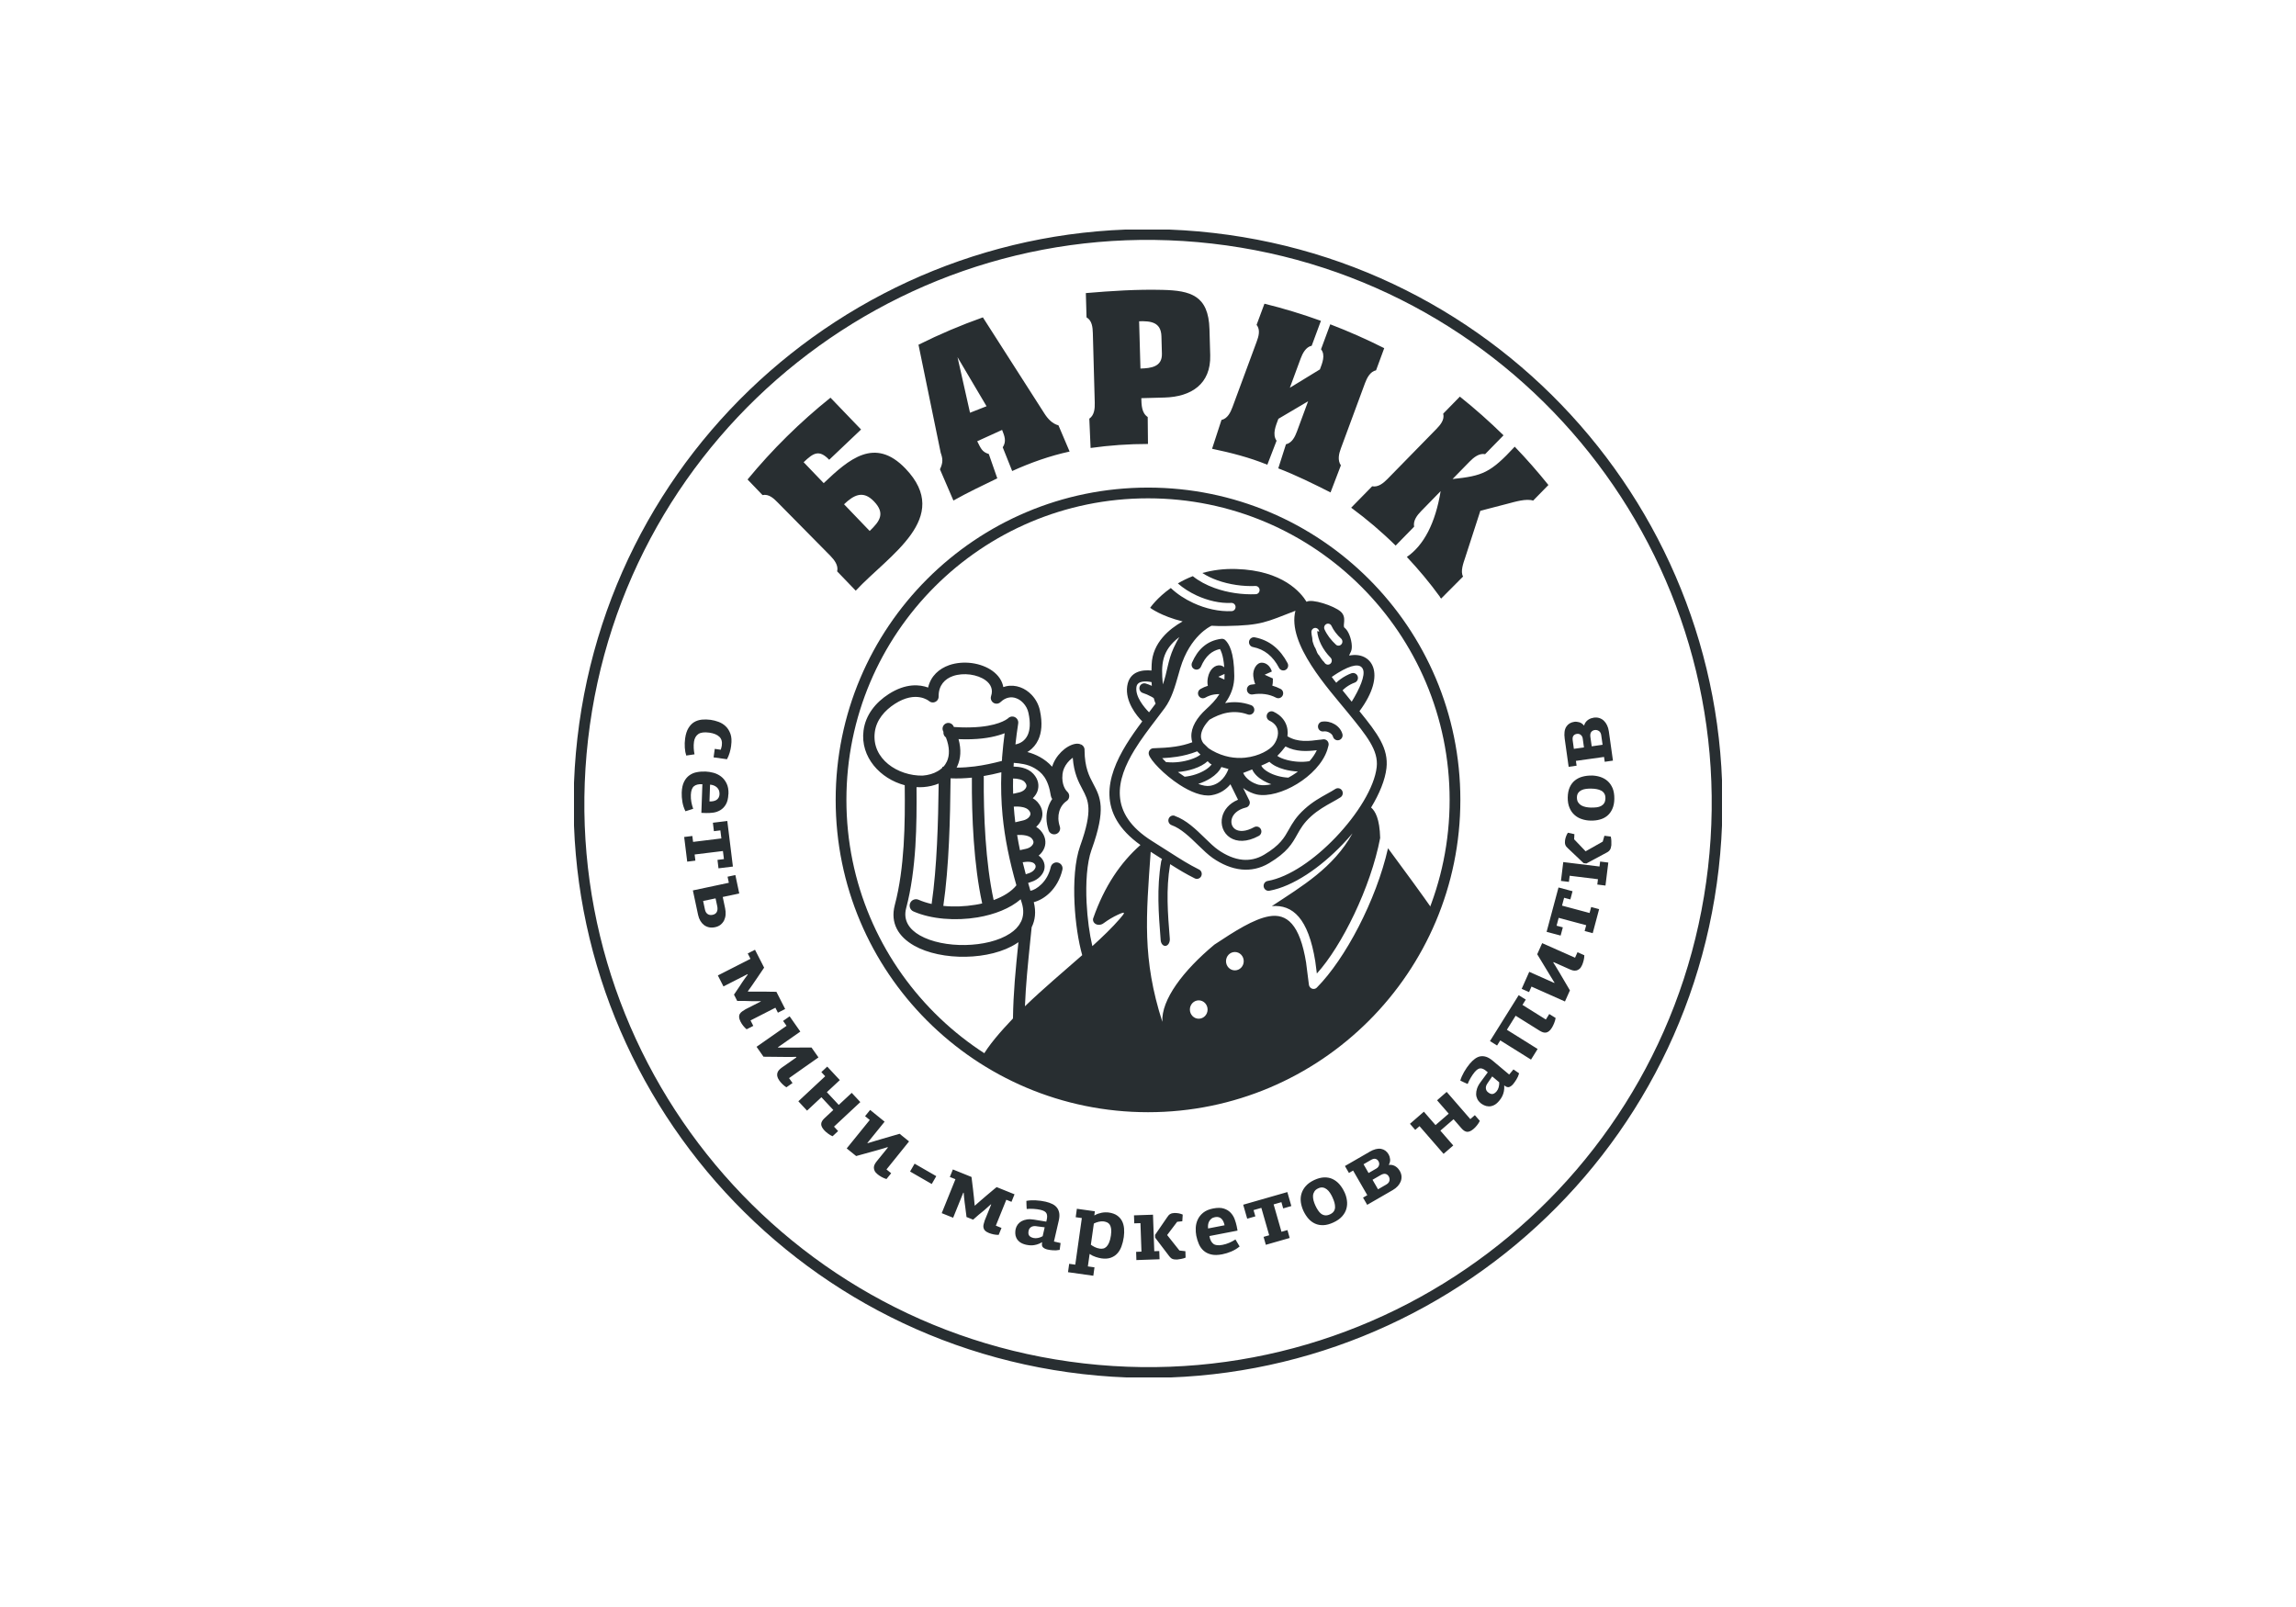
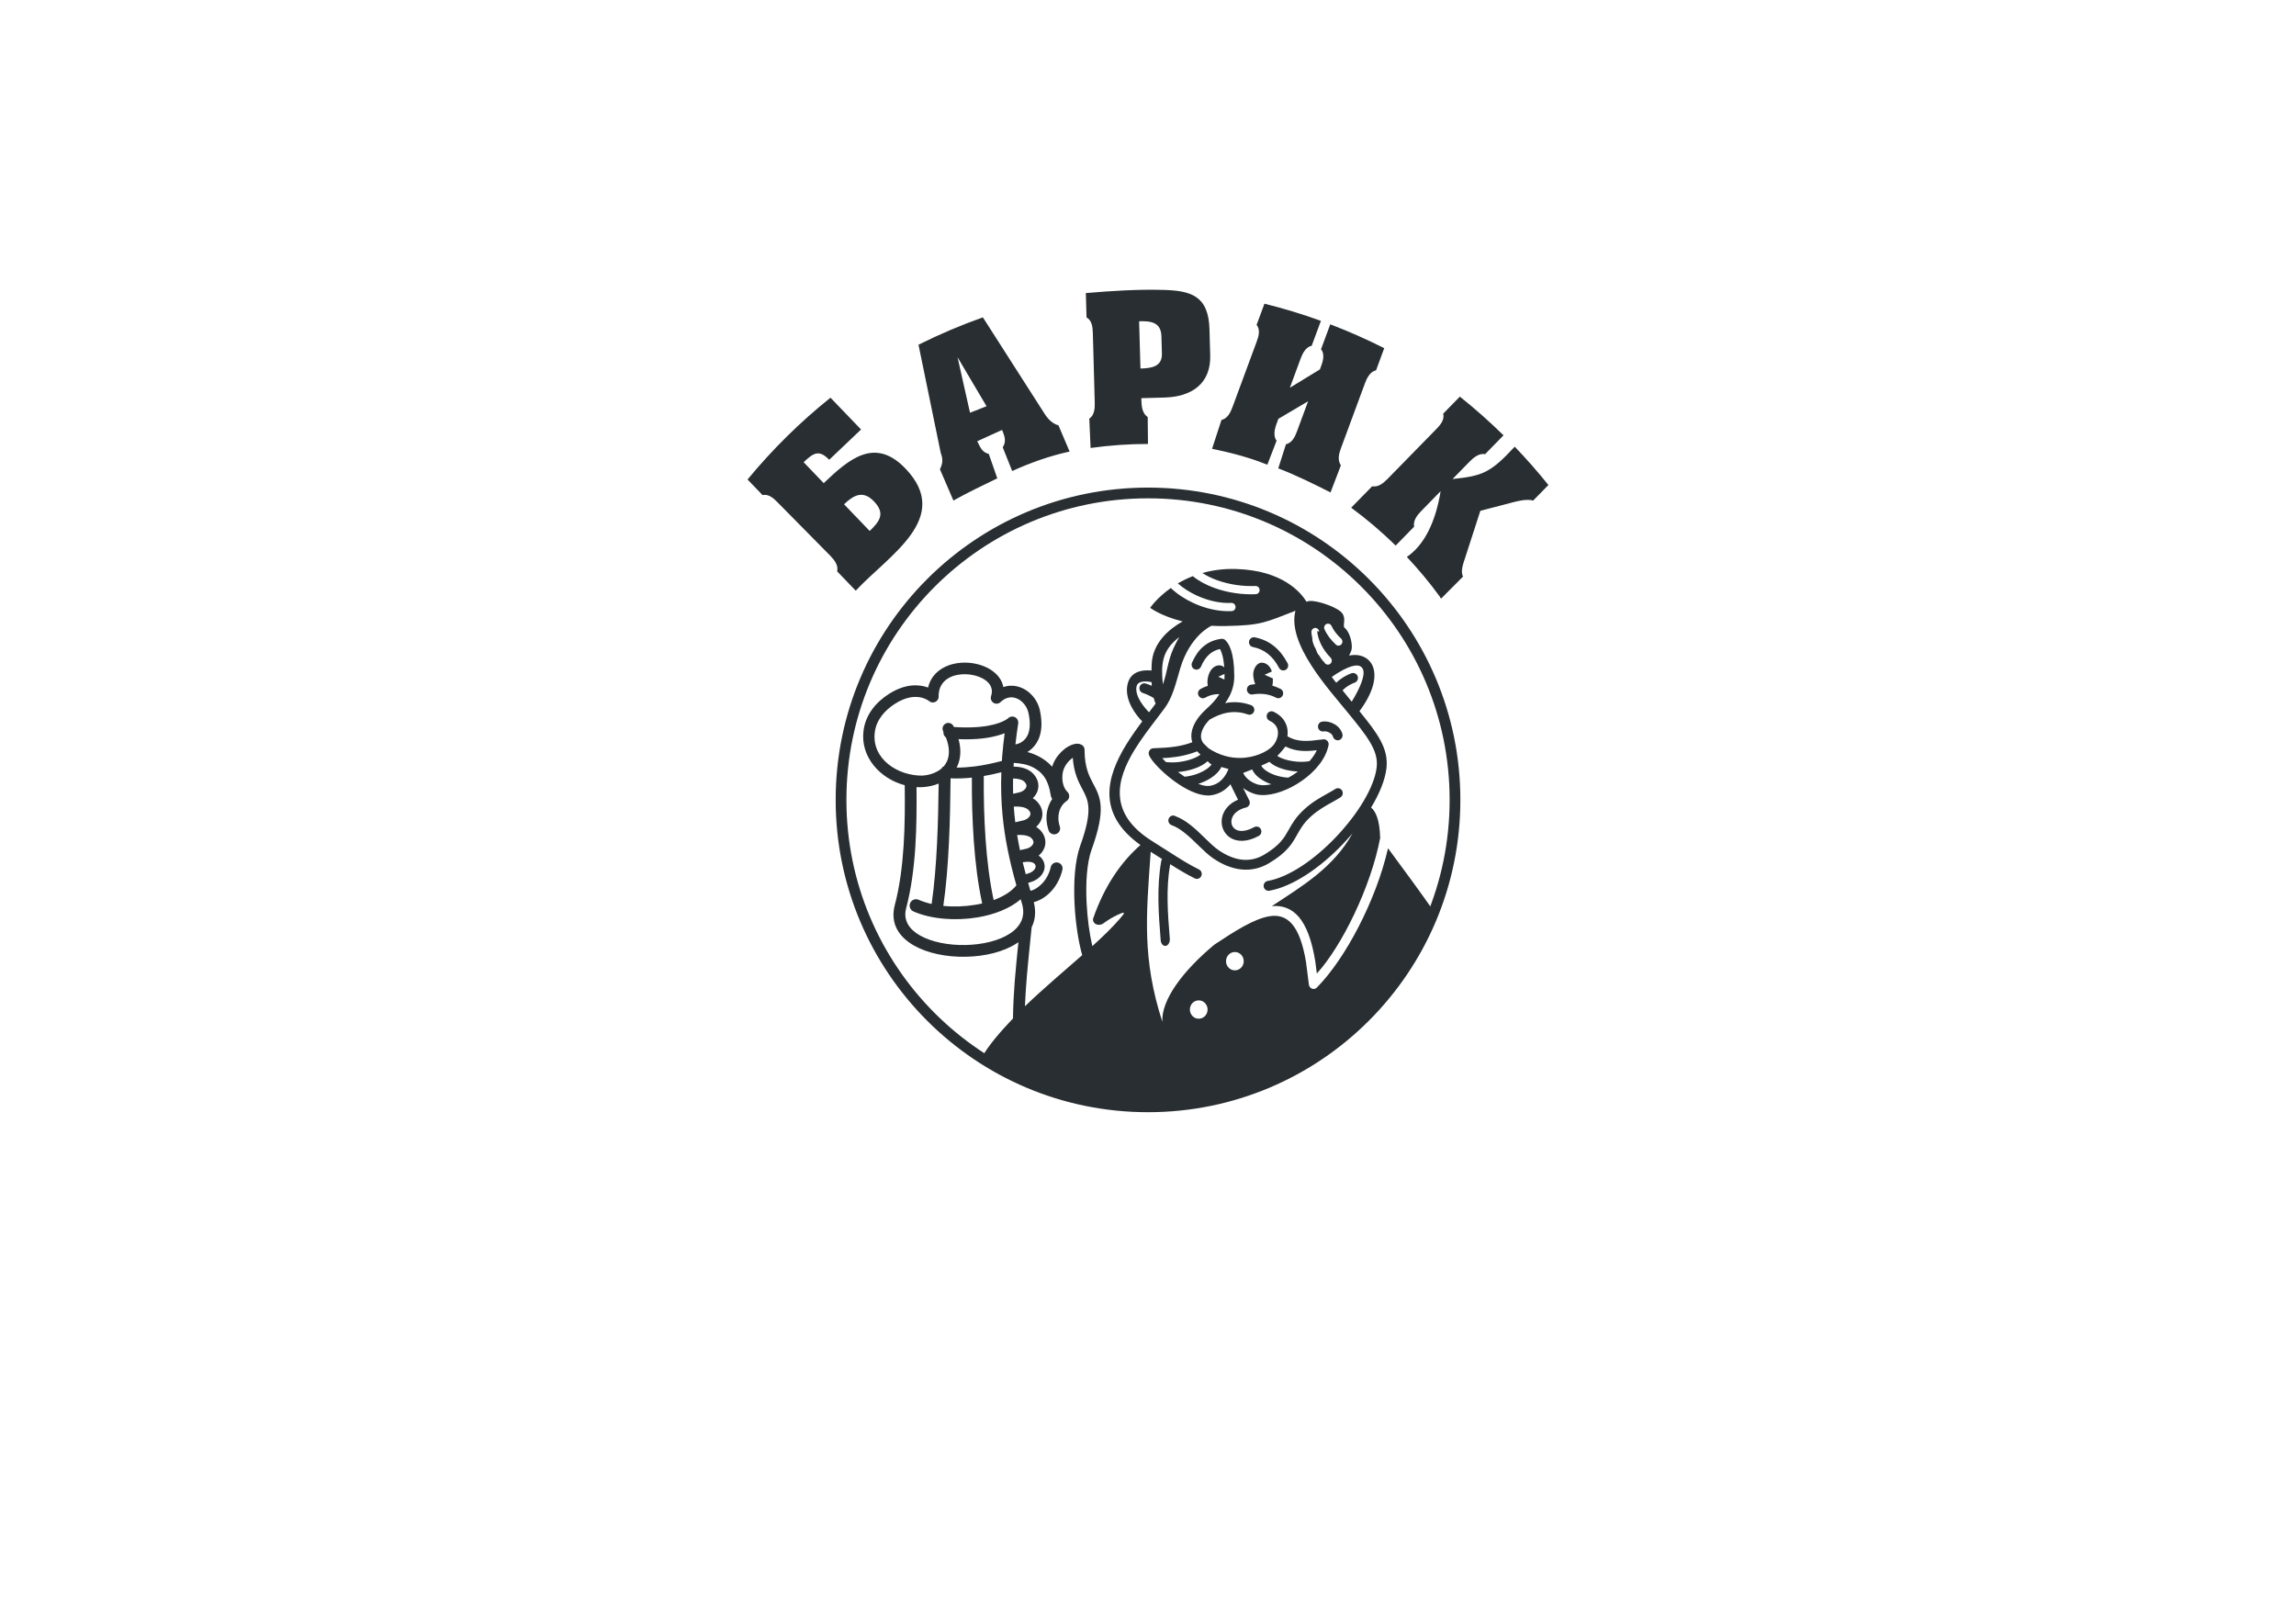
<svg xmlns="http://www.w3.org/2000/svg" width="400" height="280" viewBox="0 0 400 280" fill="none">
  <rect width="400" height="280" fill="white" />
  <g clip-path="url(#clip0_41_729)">
    <path d="M298.494 151.276C304.721 96.883 265.674 47.741 211.28 41.515C156.887 35.289 107.746 74.336 101.52 128.729C95.293 183.122 134.34 232.264 188.733 238.49C243.127 244.716 292.268 205.669 298.494 151.276Z" fill="white" />
-     <path d="M298.494 151.276C304.721 96.883 265.674 47.741 211.28 41.515C156.887 35.289 107.746 74.336 101.52 128.729C95.293 183.122 134.34 232.264 188.733 238.49C243.127 244.716 292.268 205.669 298.494 151.276Z" stroke="#282E31" stroke-width="1.87" stroke-miterlimit="22.93" />
    <path fill-rule="evenodd" clip-rule="evenodd" d="M229.818 110.061C229.79 109.67 229.464 109.382 229.093 109.41C228.721 109.438 228.442 109.782 228.469 110.172C228.488 110.479 228.535 110.786 228.6 111.084V111.112L228.609 111.13V111.149L228.618 111.177V111.214V111.242V111.27V111.298H228.628V111.316L228.637 111.335V111.372V111.4V111.419V111.428V111.456V111.484L228.646 111.502V111.549V111.577L228.655 111.595V111.614L228.665 111.642V111.679V111.707V111.735H228.674V111.763H228.683V111.781L228.702 111.8L228.711 111.837V111.865V111.884L228.721 111.893V111.921H228.73V111.949L228.748 111.967L228.758 112.014V112.042L228.776 112.06V112.079L228.795 112.107L228.804 112.144V112.172V112.2H228.814V112.228H228.832V112.246L228.851 112.265L228.86 112.302L228.869 112.33V112.348L228.879 112.358V112.386H228.888V112.414L228.907 112.432V112.451L228.925 112.479V112.507L228.953 112.534V112.562H228.962V112.59L228.981 112.6V112.618L229 112.646L229.009 112.683L229.018 112.711V112.73H229.037L229.055 112.758L229.065 112.786V112.804L229.083 112.813L229.102 112.841L229.12 112.869V112.888L229.139 112.897L229.158 112.925L229.176 112.972L229.195 113.018L229.213 113.065L229.232 113.111L229.251 113.158L229.269 113.204L229.288 113.251L229.306 113.297L229.325 113.343L229.344 113.39L229.362 113.436L229.381 113.483L229.399 113.529L229.418 113.576L229.437 113.622L229.455 113.669L229.474 113.715V113.734L229.502 113.762V113.781L229.53 113.808V113.827L229.557 113.855V113.874L229.585 113.901V113.92L229.613 113.948V113.967L229.641 113.994V114.013L229.669 114.032V114.05L229.697 114.069V114.087L229.725 114.106L229.743 114.125L229.762 114.143L229.781 114.162V114.18L229.809 114.199L229.827 114.218L229.846 114.236V114.255L229.874 114.283V114.301L229.902 114.329V114.348L229.929 114.376V114.394L229.957 114.422V114.441L229.985 114.469V114.487L230.013 114.515H230.022L230.041 114.552H230.05L230.069 114.59L230.088 114.627L230.106 114.664L230.134 114.701L230.162 114.738L230.19 114.776L230.218 114.813L230.246 114.85L230.274 114.887L230.301 114.924L230.329 114.962L230.357 114.999L230.385 115.036L230.413 115.073L230.441 115.11L230.478 115.148L230.515 115.185L230.553 115.222L230.59 115.259L230.627 115.296L230.655 115.334L230.683 115.371L230.711 115.408L230.738 115.445L230.766 115.482L230.794 115.52L230.822 115.557L230.869 115.603C231.138 115.873 231.566 115.873 231.827 115.594C232.087 115.315 232.078 114.869 231.817 114.599C231.138 113.911 230.571 113.13 230.162 112.302C229.781 111.539 229.539 110.74 229.474 109.959M231.975 109.066C231.817 108.712 231.408 108.564 231.073 108.731C230.738 108.898 230.59 109.317 230.757 109.67C230.98 110.163 231.269 110.628 231.585 111.056C231.585 111.056 231.613 111.084 231.622 111.102C231.947 111.53 232.329 111.939 232.738 112.321C233.017 112.581 233.445 112.553 233.696 112.255C233.947 111.967 233.919 111.521 233.64 111.26C233.287 110.935 232.961 110.591 232.682 110.219C232.673 110.2 232.663 110.191 232.645 110.172C232.375 109.81 232.143 109.438 231.966 109.057L231.975 109.066ZM203.352 132.798C203.287 132.798 203.222 132.798 203.157 132.798C202.896 132.556 202.673 132.314 202.478 132.1C203.333 132.054 204.17 131.989 205.007 131.858C206.17 131.682 207.341 131.393 208.569 130.91L208.597 130.938C208.764 131.124 208.941 131.3 209.146 131.477C208.774 131.784 208.169 132.082 207.453 132.314C206.198 132.733 204.654 132.937 203.352 132.798ZM211.089 133.179C210.857 133.514 210.485 133.83 210.038 134.118C209.034 134.76 207.686 135.206 206.384 135.336C205.984 135.076 205.584 134.797 205.212 134.518C206.17 134.434 207.128 134.239 207.983 133.951C208.96 133.625 209.806 133.179 210.392 132.63L210.726 132.965C210.829 133.067 210.959 133.142 211.089 133.179ZM208.755 136.582C209.555 136.322 210.308 135.978 210.94 135.569C211.768 135.039 212.419 134.388 212.782 133.644L214.018 133.988C213.646 134.974 212.754 136.582 210.829 136.917C210.243 137.02 209.527 136.88 208.764 136.582H208.755ZM228.125 132.63H228.088C226.861 132.844 225.401 132.733 224.182 132.407C223.485 132.221 222.89 131.979 222.527 131.7C223.104 131.142 223.606 130.519 223.95 130.064C225.81 131.012 227.614 130.928 229.409 130.715C229.102 131.384 228.665 132.026 228.125 132.63ZM224.452 135.494C223.225 135.439 221.923 135.085 220.956 134.527C220.379 134.202 219.933 133.811 219.728 133.402C220.277 133.16 220.788 132.928 221.151 132.733C221.746 133.318 222.676 133.774 223.745 134.062C224.48 134.258 225.298 134.388 226.117 134.434C225.791 134.676 225.456 134.899 225.112 135.113C224.899 135.243 224.675 135.374 224.452 135.494ZM218.147 134.062C218.501 134.853 219.217 135.522 220.119 136.034C220.537 136.266 220.993 136.48 221.486 136.648C220.686 136.824 219.942 136.871 219.328 136.741L219.272 136.731C219.179 136.713 219.096 136.685 219.012 136.657C217.515 136.145 216.864 135.271 216.576 134.676C216.994 134.518 217.552 134.295 218.147 134.062ZM213.312 118.402L212.251 117.919L213.33 117.426V117.807C213.33 118.012 213.33 118.207 213.312 118.402ZM219.812 115.464C218.882 115.464 218.222 116.71 218.343 117.798C218.389 118.226 218.491 118.728 218.677 119.202C218.436 119.221 218.184 119.258 217.943 119.295C217.478 119.369 217.162 119.816 217.245 120.281C217.32 120.755 217.757 121.071 218.222 120.997C218.984 120.867 219.7 120.857 220.388 120.95C221.067 121.043 221.709 121.248 222.313 121.564C222.732 121.778 223.243 121.611 223.457 121.183C223.671 120.755 223.504 120.234 223.085 120.03C222.63 119.797 222.146 119.602 221.653 119.462C221.746 119.1 221.774 118.672 221.755 118.216L220.323 117.565L221.579 116.998C221.272 115.994 220.565 115.473 219.821 115.464H219.812ZM230.339 125.73C229.874 125.805 229.557 126.242 229.623 126.716C229.688 127.19 230.125 127.516 230.59 127.441C230.934 127.385 231.324 127.478 231.65 127.674C231.938 127.841 232.161 128.083 232.226 128.343C232.347 128.808 232.812 129.078 233.268 128.957C233.724 128.836 233.993 128.362 233.872 127.897C233.677 127.172 233.156 126.567 232.505 126.186C231.864 125.805 231.073 125.628 230.339 125.739V125.73ZM222.825 116.366C223.048 116.784 223.559 116.942 223.969 116.719C224.387 116.496 224.536 115.975 224.322 115.557C223.69 114.348 222.908 113.353 221.969 112.59C221.011 111.818 219.896 111.298 218.603 111.047C218.138 110.963 217.701 111.27 217.608 111.735C217.524 112.2 217.822 112.655 218.287 112.739C219.291 112.934 220.165 113.343 220.909 113.939C221.672 114.552 222.304 115.361 222.825 116.356V116.366ZM204.673 142.143C204.226 141.985 203.743 142.227 203.594 142.673C203.436 143.12 203.678 143.613 204.115 143.771C205.733 144.347 207.286 145.845 208.708 147.23C208.708 147.23 208.755 147.277 208.774 147.295C209.648 148.141 210.475 148.941 211.303 149.518C212.828 150.569 214.53 151.322 216.315 151.499C217.887 151.647 219.505 151.34 221.086 150.401C224.266 148.495 225.103 146.998 225.987 145.417C226.545 144.422 227.112 143.399 228.442 142.209C229.641 141.13 230.924 140.414 232.031 139.8C232.58 139.493 233.091 139.214 233.547 138.917C233.937 138.656 234.049 138.126 233.798 137.726C233.547 137.326 233.017 137.215 232.626 137.475C232.217 137.745 231.743 138.005 231.222 138.294C230.041 138.954 228.674 139.707 227.326 140.925C225.782 142.311 225.14 143.464 224.517 144.571C223.745 145.947 223.02 147.258 220.23 148.923C218.975 149.667 217.71 149.908 216.473 149.797C215.004 149.657 213.563 149.006 212.261 148.104C211.545 147.611 210.764 146.858 209.955 146.068C209.936 146.04 209.917 146.021 209.889 146.003C208.346 144.496 206.663 142.869 204.682 142.171L204.673 142.143ZM214.381 136.694L215.683 139.344C214.111 139.995 213.237 141.13 212.94 142.283C212.763 142.99 212.8 143.706 213.033 144.347C213.274 144.998 213.711 145.566 214.325 145.956C215.46 146.681 217.189 146.802 219.31 145.64C219.719 145.417 219.877 144.887 219.654 144.468C219.431 144.05 218.919 143.892 218.501 144.115C217.013 144.933 215.897 144.924 215.227 144.496C214.939 144.31 214.734 144.05 214.623 143.743C214.511 143.427 214.493 143.064 214.586 142.711C214.79 141.892 215.562 141.083 217.013 140.711C217.096 140.702 217.189 140.674 217.264 140.628C217.682 140.414 217.859 139.893 217.645 139.465L216.576 137.298C217.069 137.68 217.692 138.033 218.463 138.294C218.603 138.34 218.752 138.387 218.9 138.414C218.928 138.414 218.947 138.433 218.975 138.433C220.881 138.824 223.578 138.052 225.968 136.592C228.349 135.141 230.469 133.002 231.241 130.64C231.315 130.408 231.38 130.175 231.436 129.933C231.473 129.822 231.482 129.701 231.464 129.571C231.408 129.097 230.98 128.762 230.515 128.818L230.041 128.883C230.013 128.883 229.985 128.883 229.967 128.883C228.042 129.134 226.117 129.385 224.294 128.287C224.35 127.888 224.35 127.478 224.294 127.079C224.155 126.139 223.69 125.256 222.788 124.558C222.518 124.354 222.211 124.168 221.876 124.01C221.448 123.815 220.946 124 220.751 124.428C220.556 124.865 220.742 125.377 221.17 125.572C221.402 125.684 221.607 125.805 221.774 125.935C222.276 126.325 222.546 126.809 222.62 127.33C222.704 127.888 222.583 128.483 222.332 129.031C222.211 129.292 222.072 129.543 221.904 129.757C221.272 130.612 219.393 131.765 216.92 132.016C215.19 132.193 213.191 131.914 211.145 130.752C210.922 130.622 210.717 130.491 210.531 130.361L209.629 129.478C209.369 129.106 209.239 128.725 209.229 128.343C209.211 127.85 209.378 127.32 209.666 126.781C209.927 126.307 210.289 125.842 210.717 125.395C211.647 124.856 212.679 124.391 213.795 124.186C214.911 123.982 216.12 124.028 217.385 124.484C217.822 124.642 218.315 124.41 218.473 123.963C218.631 123.517 218.398 123.024 217.961 122.866C216.38 122.289 214.883 122.234 213.498 122.494H213.442C213.572 122.317 213.702 122.122 213.832 121.927C214.567 120.746 215.041 119.397 215.032 117.77C215.023 115.613 214.772 114.208 214.474 113.297C214.158 112.339 213.767 111.837 213.516 111.586C213.34 111.381 213.07 111.27 212.782 111.307C211.48 111.465 210.438 111.958 209.592 112.693C208.764 113.409 208.15 114.357 207.667 115.464C207.481 115.901 207.667 116.412 208.104 116.598C208.532 116.794 209.034 116.598 209.229 116.152C209.61 115.268 210.085 114.525 210.708 113.985C211.201 113.557 211.805 113.241 212.54 113.083C212.633 113.251 212.744 113.483 212.856 113.818C213.042 114.376 213.2 115.166 213.284 116.273C213.098 116.096 212.865 115.985 212.596 115.938C211.675 115.808 210.708 116.608 210.429 118.095C210.327 118.635 210.336 119.1 210.429 119.49C209.982 119.63 209.555 119.807 209.146 120.048C208.736 120.281 208.588 120.811 208.82 121.22C209.053 121.638 209.564 121.787 209.982 121.555C210.475 121.276 210.987 121.09 211.526 121.006C211.814 120.96 212.121 120.941 212.437 120.941L212.41 120.988C211.814 121.955 210.977 122.801 210.103 123.591C209.322 124.307 208.653 125.098 208.206 125.907C207.76 126.707 207.518 127.534 207.555 128.38C207.565 128.706 207.62 129.022 207.713 129.329C206.709 129.71 205.742 129.933 204.766 130.082C203.538 130.268 202.311 130.324 201.009 130.371C200.925 130.371 200.841 130.371 200.758 130.398C200.302 130.519 200.032 130.994 200.144 131.449C200.404 132.463 202.822 135.002 205.472 136.722C207.379 137.959 209.462 138.833 211.089 138.554C212.596 138.303 213.646 137.512 214.372 136.638L214.381 136.694ZM205.454 111C205.119 111.567 204.775 112.218 204.468 112.897C203.408 115.222 203.389 117.026 202.59 119.249C202.245 115.743 202.385 113.343 205.454 111ZM200.665 119.5C200.274 119.323 199.893 119.174 199.586 119.09C199.139 118.96 198.665 119.221 198.535 119.676C198.405 120.132 198.665 120.616 199.112 120.746C199.511 120.867 200.069 121.099 200.609 121.397C200.748 121.471 200.878 121.545 200.999 121.629C201.111 122.057 201.223 122.373 201.325 122.596C200.971 123.08 200.581 123.582 200.181 124.112C199.335 123.247 197.735 121.369 197.986 119.695C198.154 118.551 199.688 118.672 200.618 118.849C200.627 119.081 200.646 119.304 200.665 119.509V119.5ZM233.891 120.29C234.058 120.113 234.272 119.927 234.505 119.751C234.998 119.388 235.574 119.09 236.002 118.942C236.448 118.784 236.681 118.3 236.532 117.844C236.383 117.398 235.9 117.156 235.453 117.305C234.895 117.5 234.151 117.882 233.51 118.356C233.249 118.542 233.008 118.746 232.794 118.96C232.496 118.598 232.217 118.244 232.013 117.947C232.245 117.789 232.468 117.64 232.691 117.491C232.803 117.435 232.924 117.351 233.073 117.249C235.472 115.78 236.988 115.557 237.443 116.598C237.918 117.677 236.839 120.067 235.49 122.262C234.998 121.657 234.495 121.025 234.003 120.42L233.891 120.281V120.29ZM208.839 174.3C209.694 174.3 210.382 175.016 210.382 175.9C210.382 176.783 209.694 177.499 208.839 177.499C207.983 177.499 207.295 176.783 207.295 175.9C207.295 175.016 207.983 174.3 208.839 174.3ZM215.134 165.875C215.99 165.875 216.678 166.591 216.678 167.475C216.678 168.358 215.99 169.074 215.134 169.074C214.279 169.074 213.591 168.358 213.591 167.475C213.591 166.591 214.279 165.875 215.134 165.875ZM171.111 157.413C170.73 157.506 170.34 157.58 169.94 157.645C168.098 157.952 166.155 158.027 164.342 157.841C165.346 150.931 165.532 142.646 165.606 135.615C166.862 135.671 168.098 135.615 169.317 135.494C169.27 142.292 169.651 150.727 171.102 157.357V157.413H171.111ZM164.314 133.625L164.174 133.607L164.156 133.783C163.923 134.007 163.653 134.202 163.365 134.369C162.621 134.806 161.71 135.067 160.733 135.141C156.446 135.215 151.815 132.249 152.401 127.581C152.671 125.423 154.14 123.777 155.888 122.643C159.608 120.244 161.831 122.131 161.868 122.159C162.296 122.522 162.928 122.457 163.291 122.029C163.467 121.815 163.542 121.545 163.523 121.285C163.523 119.407 164.602 118.291 166.006 117.798C166.936 117.472 168.015 117.398 169.038 117.537C170.051 117.677 171.009 118.021 171.716 118.542C172.59 119.183 173.055 120.123 172.664 121.276C172.488 121.806 172.767 122.373 173.287 122.559C173.678 122.689 174.087 122.578 174.357 122.289C174.794 121.88 175.25 121.648 175.696 121.555C176.152 121.452 176.617 121.499 177.035 121.657C177.481 121.815 177.9 122.103 178.253 122.475C178.7 122.95 179.034 123.545 179.174 124.214C179.564 126 179.425 127.227 179.044 128.064C178.811 128.576 178.476 128.938 178.123 129.199C177.77 129.45 177.388 129.599 177.054 129.673L176.905 129.701C177.035 128.52 177.193 127.311 177.388 126.046C177.472 125.479 177.082 124.949 176.514 124.856C176.17 124.8 175.835 124.93 175.612 125.163C175.37 125.367 173.715 126.604 169.233 126.734C168.647 126.753 168.043 126.753 167.438 126.734C167.02 126.716 166.601 126.697 166.183 126.669L166.108 126.511C165.857 126.018 165.253 125.814 164.76 126.065C164.267 126.316 164.063 126.92 164.314 127.413L164.36 127.506V127.553C164.323 127.934 164.5 128.287 164.797 128.492C165.467 130.222 165.448 131.617 164.974 132.658C164.806 133.021 164.593 133.346 164.323 133.625H164.314ZM177.082 154.242C176.217 155.339 174.803 156.204 173.111 156.827C171.697 150.317 171.335 142.032 171.39 135.392C171.39 135.327 171.39 135.271 171.372 135.215C172.413 135.039 173.436 134.816 174.45 134.555C174.357 137.178 174.431 139.661 174.664 142.097C175.054 146.124 175.873 150.02 177.072 154.251L177.082 154.242ZM174.617 131.672C174.58 131.803 174.571 131.951 174.58 132.109L174.543 132.584C172.981 132.993 171.4 133.337 169.791 133.542C168.759 133.672 167.717 133.746 166.657 133.746C166.704 133.662 166.75 133.569 166.787 133.476C167.364 132.202 167.503 130.631 166.992 128.78L167.354 128.799C167.996 128.818 168.638 128.827 169.27 128.799C171.911 128.715 173.78 128.241 175.026 127.757C174.85 129.106 174.71 130.398 174.608 131.654L174.617 131.672ZM179.769 139L179.174 138.359L179.769 139.01V139ZM177.844 160.621C177.844 160.621 177.798 160.696 177.788 160.742C177.398 161.495 176.765 162.128 175.966 162.648C174.003 163.941 171.111 164.601 168.182 164.657C165.234 164.713 162.296 164.146 160.241 162.974C158.381 161.914 157.311 160.324 157.869 158.231C158.762 154.856 159.227 151.192 159.469 147.509C159.692 144.003 159.701 140.46 159.673 137.15C160.082 137.168 160.492 137.168 160.891 137.14C161.821 137.066 162.714 136.861 163.532 136.527C163.449 143.241 163.244 151.015 162.305 157.506C161.487 157.32 160.724 157.078 160.027 156.771C159.469 156.529 158.808 156.781 158.567 157.348C158.325 157.906 158.576 158.566 159.143 158.808C162.231 160.165 166.49 160.482 170.321 159.84C173.25 159.347 175.975 158.287 177.816 156.688L178.011 157.32C178.411 158.594 178.318 159.691 177.863 160.63L177.844 160.621ZM176.505 138.303C176.477 137.429 176.477 136.545 176.496 135.643C176.886 135.643 177.286 135.69 177.667 135.792C178.011 135.885 178.309 136.024 178.504 136.238C178.681 136.434 178.783 136.62 178.821 136.787C178.848 136.917 178.83 137.047 178.783 137.168C178.728 137.317 178.616 137.466 178.476 137.596C178.476 137.596 178.439 137.633 178.421 137.652C178.17 137.856 177.844 138.015 177.472 138.089C177.221 138.145 176.942 138.201 176.654 138.275H176.626L176.505 138.303ZM176.877 143.269C176.821 142.813 176.775 142.357 176.728 141.902C176.682 141.446 176.644 141 176.617 140.544C177.128 140.516 177.732 140.525 178.263 140.656C178.635 140.749 178.969 140.897 179.192 141.13C179.192 141.13 179.23 141.167 179.248 141.186C179.397 141.362 179.481 141.52 179.509 141.669C179.537 141.799 179.518 141.93 179.471 142.05C179.416 142.199 179.304 142.348 179.165 142.478C179.165 142.478 179.127 142.515 179.109 142.534C178.858 142.739 178.532 142.897 178.16 142.971C177.798 143.045 177.463 143.129 177.156 143.204L176.886 143.269H176.877ZM177.695 148.132C177.509 147.239 177.342 146.356 177.202 145.482C177.686 145.454 178.253 145.473 178.755 145.584C179.146 145.677 179.499 145.826 179.723 146.058C179.899 146.254 180.002 146.44 180.039 146.607C180.067 146.737 180.048 146.867 180.002 146.988C179.946 147.137 179.834 147.286 179.695 147.416C179.695 147.416 179.657 147.453 179.639 147.472C179.397 147.677 179.062 147.835 178.69 147.909C178.383 147.974 178.132 148.03 177.928 148.076L177.705 148.132H177.695ZM178.709 152.335C178.523 151.629 178.337 150.931 178.17 150.234C178.56 150.169 178.997 150.132 179.397 150.169C179.723 150.206 180.002 150.29 180.178 150.457C180.299 150.569 180.373 150.689 180.401 150.792C180.439 150.913 180.429 151.034 180.401 151.164C180.346 151.322 180.243 151.489 180.104 151.629C179.881 151.861 179.574 152.047 179.22 152.159C179.053 152.215 178.886 152.27 178.709 152.326V152.335ZM178.569 175.323C181.731 172.264 185.311 169.269 188.538 166.424C187.878 164.09 187.357 160.761 187.199 157.404C187.022 153.74 187.255 149.992 188.176 147.407C188.176 147.379 188.194 147.36 188.204 147.332C190.454 141.065 189.608 139.465 188.585 137.531C187.878 136.201 187.097 134.732 186.892 132.026C186.827 132.072 186.762 132.119 186.697 132.175C186.186 132.574 185.674 133.17 185.367 133.886C185.237 134.193 185.153 134.518 185.107 134.871C184.893 136.778 185.721 137.736 185.907 137.922C185.981 137.977 186.037 138.052 186.093 138.126C186.418 138.6 186.297 139.251 185.823 139.568C185.256 139.949 184.763 140.59 184.53 141.427C184.326 142.153 184.316 143.036 184.642 144.022C184.819 144.571 184.521 145.147 183.972 145.324C183.424 145.5 182.838 145.194 182.67 144.654C182.215 143.241 182.224 141.957 182.54 140.869C182.717 140.246 182.987 139.698 183.312 139.214C183.2 139.065 183.117 138.879 183.08 138.684C182.605 135.606 181.48 134.574 180.206 133.83C179.006 133.132 177.677 133.002 176.617 132.919L176.579 133.569C177.109 133.579 177.677 133.635 178.207 133.783C178.895 133.969 179.537 134.295 180.029 134.834C180.476 135.318 180.736 135.838 180.848 136.359C180.959 136.899 180.904 137.419 180.727 137.903C180.559 138.34 180.28 138.74 179.927 139.084C180.225 139.251 180.494 139.456 180.727 139.716C180.727 139.716 180.773 139.772 180.801 139.809C181.201 140.274 181.443 140.758 181.545 141.251C181.657 141.79 181.61 142.311 181.424 142.794C181.248 143.25 180.959 143.659 180.578 144.013L180.513 144.068C180.783 144.226 181.024 144.431 181.248 144.664C181.694 145.147 181.954 145.668 182.066 146.189C182.178 146.728 182.131 147.249 181.945 147.732C181.768 148.188 181.48 148.606 181.099 148.951C181.099 148.951 181.043 148.997 181.006 149.025L180.941 149.071C181.062 149.155 181.173 149.239 181.276 149.341C181.582 149.639 181.787 149.973 181.889 150.317C182.038 150.764 182.019 151.22 181.889 151.647C181.759 152.038 181.527 152.41 181.21 152.726C180.82 153.126 180.29 153.461 179.695 153.647C179.471 153.721 179.285 153.777 179.137 153.833H179.118C179.248 154.288 179.378 154.744 179.518 155.209C180.02 155.125 180.745 154.744 181.443 154.056C182.14 153.368 182.763 152.373 183.061 151.071C183.191 150.513 183.749 150.159 184.307 150.29C184.865 150.42 185.218 150.978 185.088 151.536C184.688 153.265 183.851 154.595 182.903 155.534C182.01 156.418 180.987 156.966 180.104 157.19C180.522 158.864 180.346 160.324 179.732 161.56L179.499 163.829C179.062 168.126 178.709 171.604 178.56 175.333L178.569 175.323ZM225.689 106.406C224.192 112.172 231.455 120.039 234.849 124.205C238.15 128.26 240.168 130.733 239.843 133.662C239.452 137.159 236.513 141.902 232.682 145.91C229.037 149.722 224.62 152.828 220.844 153.498C220.379 153.582 220.072 154.028 220.156 154.502C220.24 154.967 220.677 155.283 221.142 155.2C225.28 154.456 230.041 151.154 233.91 147.109C234.505 146.486 235.081 145.845 235.63 145.194C232.301 151.22 226.777 154.437 221.579 157.878C225.224 157.59 227.93 159.979 229.148 167.531C229.148 167.531 229.148 167.596 229.158 167.624L229.418 169.623C233.751 164.862 238.81 154.614 240.447 146.003C240.363 142.655 239.582 141.306 238.866 140.702C240.335 138.275 241.312 135.885 241.544 133.839C241.926 130.417 240.028 127.841 236.839 123.917C241.74 117.324 238.922 113.427 235.053 114.227C235.174 113.706 235.649 113.483 235.472 112.107C235.286 110.73 234.719 109.735 234.254 109.391C233.798 109.047 234.737 107.597 233.565 106.564C232.412 105.551 228.562 104.277 227.623 104.853C226.647 103.254 223.476 99.394 215.395 99.144C213.163 99.069 211.191 99.357 209.471 99.841C210.243 100.343 211.117 100.762 212.047 101.096C214.176 101.868 216.576 102.194 218.705 102.101C219.096 102.082 219.431 102.389 219.44 102.789C219.458 103.189 219.152 103.523 218.761 103.533C216.464 103.635 213.87 103.282 211.573 102.445C210.178 101.943 208.876 101.254 207.806 100.39C206.839 100.762 205.974 101.199 205.203 101.654C206.123 102.473 207.258 103.189 208.495 103.765C210.401 104.639 212.54 105.151 214.511 105.049C214.902 105.03 215.237 105.337 215.255 105.727C215.274 106.127 214.976 106.462 214.586 106.481C212.391 106.592 210.02 106.044 207.918 105.076C206.421 104.388 205.054 103.486 203.975 102.454C201.548 104.165 200.376 105.904 200.376 105.904C200.376 105.904 202.227 107.336 206.03 108.275C203.752 109.559 200.785 111.958 200.637 115.771C200.618 116.143 200.618 116.496 200.609 116.831C199.093 116.682 196.768 116.905 196.378 119.546C195.987 122.196 197.996 124.698 199 125.693C198.042 126.967 197.066 128.334 196.192 129.757C192.76 135.374 191.04 141.781 198.684 147.23C195.252 150.262 192.407 154.381 190.435 160.054C190.324 160.584 190.724 161.077 191.328 161.133C191.681 161.17 192.035 161.049 192.286 160.844C193.123 160.231 193.95 159.747 194.76 159.375C196.136 158.743 196.061 158.966 195.104 160.072C193.783 161.598 192.128 163.197 190.305 164.852C189.812 162.779 189.44 160.054 189.301 157.283C189.133 153.851 189.338 150.383 190.156 148.076C190.166 148.058 190.175 148.03 190.184 148.011C192.751 140.869 191.709 138.917 190.454 136.545C189.756 135.234 188.975 133.755 188.947 130.752C188.985 130.315 188.743 129.887 188.315 129.71L187.906 130.668L188.306 129.71C188.166 129.645 188.008 129.608 187.859 129.589C187.208 129.515 186.288 129.859 185.442 130.519C184.698 131.105 183.944 131.979 183.489 133.058C183.414 133.235 183.349 133.411 183.293 133.588C182.019 132.156 180.392 131.403 178.979 131.031C179.09 130.966 179.211 130.891 179.323 130.808C179.927 130.371 180.494 129.747 180.894 128.883C181.443 127.683 181.657 126.028 181.164 123.768C180.941 122.745 180.429 121.806 179.732 121.071C179.174 120.485 178.495 120.02 177.742 119.751C176.97 119.472 176.133 119.388 175.287 119.574C175.119 119.611 174.961 119.658 174.794 119.714C174.599 118.579 173.901 117.63 172.925 116.914C171.948 116.198 170.665 115.724 169.326 115.538C167.996 115.361 166.601 115.464 165.364 115.892C163.598 116.515 162.156 117.779 161.691 119.797C160.25 119.267 157.841 118.997 154.828 120.932C152.578 122.382 150.792 124.531 150.439 127.311C149.853 131.923 153.368 135.699 157.618 136.815C157.655 140.153 157.655 143.761 157.423 147.37C157.19 150.922 156.744 154.465 155.888 157.692C155.052 160.882 156.567 163.234 159.245 164.759C161.617 166.108 164.955 166.768 168.247 166.703C171.548 166.647 174.84 165.866 177.137 164.359C177.23 164.294 177.333 164.229 177.426 164.164C176.923 169.056 176.542 172.915 176.477 177.453C174.366 179.685 172.199 182.112 170.972 184.372C179.267 189.663 189.124 192.732 199.697 192.732C222.444 192.732 241.87 178.532 249.597 158.519C247.989 156.195 244.66 151.638 241.814 147.797C239.75 156.911 234.328 167.103 229.464 172.022C229.334 172.171 229.167 172.273 228.962 172.301C228.507 172.366 228.097 172.031 228.032 171.566L227.558 167.847V167.8C226.461 160.984 224.155 159.124 221.104 159.654C218.436 160.119 215.125 162.23 211.563 164.592C206.123 169.121 202.301 174.18 202.497 178.039C198.963 167.038 199.679 159.626 200.469 148.411C201.176 148.858 201.846 149.285 202.45 149.676C202.366 149.806 202.311 149.973 202.283 150.15C201.511 154.763 201.836 159.124 202.208 163.811C202.255 164.434 202.655 164.88 203.092 164.806C203.529 164.731 203.845 164.173 203.798 163.55C203.445 159.143 203.11 155.004 203.845 150.671C203.845 150.634 203.854 150.596 203.854 150.569C205.491 151.601 206.56 152.252 208.141 153.042C208.56 153.256 209.071 153.079 209.276 152.652C209.48 152.224 209.313 151.703 208.885 151.499C207.016 150.559 205.863 149.825 203.519 148.327C202.785 147.853 201.92 147.305 200.692 146.533C192.993 141.688 194.508 135.811 197.642 130.677C198.795 128.79 200.181 126.976 201.427 125.34C201.948 124.651 202.45 123.991 202.915 123.368C204.115 121.731 204.71 119.621 205.286 117.603C205.407 117.184 205.528 116.766 205.63 116.403C207.332 110.768 210.903 109.122 210.912 109.112C210.959 109.084 211.015 109.057 211.052 109.029C211.852 109.075 212.698 109.094 213.581 109.075C219.849 108.964 220.537 108.396 225.717 106.406H225.689Z" fill="#282E31" />
    <path fill-rule="evenodd" clip-rule="evenodd" d="M202.339 58.58L202.423 61.621C202.488 63.946 200.489 64.159 198.685 64.215L198.452 55.976C200.461 55.92 202.265 56.106 202.339 58.589M171.875 70.781L168.992 71.915L166.816 62.235L171.865 70.771L171.875 70.781ZM160.018 60.068L163.887 78.89C164.259 79.94 164.314 80.591 163.756 81.772L166.1 87.213C168.592 85.808 171.177 84.59 173.744 83.344L172.265 79.103C171.056 78.75 170.852 78.053 170.247 76.881L174.581 74.909C175.009 75.988 175.381 76.89 174.692 77.941L176.338 82.07C179.556 80.61 182.885 79.429 186.344 78.676L184.401 74.11C183.322 73.831 182.522 72.947 181.946 72.036L171.233 55.297C167.402 56.655 163.663 58.245 160.027 60.059L160.018 60.068ZM231.79 85.827L233.603 81.084C232.99 80.201 233.25 79.057 233.603 78.127L237.807 66.754C238.132 65.871 238.709 64.727 239.732 64.522L241.154 60.663C238.095 59.119 234.952 57.734 231.753 56.506L230.144 60.858C230.962 61.872 230.349 63.295 229.949 64.364L224.713 67.563L226.592 62.476C226.917 61.593 227.494 60.449 228.517 60.245L230.125 55.902C226.899 54.739 223.616 53.735 220.287 52.917L218.92 56.599C219.617 57.473 219.273 58.626 218.92 59.566L214.717 70.939C214.372 71.869 213.852 72.938 212.801 73.171L211.164 78.192C214.475 78.89 217.637 79.689 220.789 80.973L222.398 76.797C221.598 75.644 222.286 74.138 222.714 72.975L227.894 69.916L225.95 75.179C225.606 76.109 225.085 77.178 224.034 77.411L222.695 81.605C225.82 82.805 228.814 84.293 231.799 85.799L231.79 85.827ZM152.253 87.352C154.262 89.444 153.304 90.802 151.509 92.513L147.046 87.863C148.747 86.245 150.356 85.38 152.253 87.352ZM130.232 83.539L132.846 86.264C133.934 86.022 134.808 86.85 135.505 87.566L144.665 96.847C145.353 97.563 146.097 98.502 145.846 99.553L149.082 102.919C154.829 96.735 166.016 90.253 157.74 81.633C152.393 76.063 147.892 80.005 143.503 84.181L140.006 80.536C141.717 78.908 142.693 78.276 144.46 80.108L150.012 74.835L144.684 69.293C139.392 73.533 134.547 78.313 130.242 83.539H130.232ZM250.854 104.035L251.068 104.295L254.89 100.455C254.387 99.571 254.955 98.083 255.243 97.209L257.902 88.998L262.636 87.77C263.919 87.436 265.863 86.831 267.099 87.222L269.759 84.506C267.899 82.191 265.946 79.968 263.891 77.829C259.641 82.405 258.293 82.916 253.058 83.465L256.052 80.405C256.712 79.727 257.707 78.918 258.73 79.131L261.938 75.849C259.521 73.477 256.982 71.218 254.332 69.107L251.43 72.073C251.709 73.143 250.909 74.063 250.221 74.77L241.722 83.456C241.024 84.162 240.113 84.934 239.053 84.73L235.398 88.459C236.756 89.463 238.086 90.514 239.369 91.602C240.662 92.708 241.926 93.862 243.144 95.061L246.362 91.769C246.157 90.718 246.883 89.779 247.571 89.072L250.984 85.576C250.072 91.127 248.064 95.005 245.097 97.042C246.111 98.121 247.087 99.227 248.036 100.362C249.022 101.543 249.97 102.761 250.882 104.016L250.854 104.035ZM189.171 51.075L189.292 55.297C190.259 55.846 190.362 57.046 190.39 58.041L190.724 70.158C190.752 71.153 190.669 72.334 189.776 72.947L189.999 78.053C193.31 77.588 196.657 77.355 199.996 77.355L199.949 72.659C198.871 71.952 198.871 70.52 198.833 69.376L202.897 69.265C207.537 69.135 210.969 66.912 210.839 61.909L210.709 57.362C210.55 51.475 207.417 50.629 202.544 50.508C198.08 50.397 193.635 50.685 189.171 51.066V51.075Z" fill="#282E31" />
-     <path fill-rule="evenodd" clip-rule="evenodd" d="M274.204 130.473L275.952 130.231L275.738 128.687C275.701 128.418 275.589 128.204 275.394 128.046C275.208 127.888 274.985 127.832 274.715 127.869C274.455 127.906 274.25 128.018 274.12 128.195C273.981 128.371 273.943 128.65 273.99 129.013L274.194 130.482L274.204 130.473ZM277.31 130.036L279.197 129.766L278.965 128.129C278.919 127.776 278.779 127.516 278.556 127.367C278.333 127.218 278.091 127.162 277.821 127.2C277.561 127.237 277.356 127.358 277.207 127.553C277.068 127.748 277.021 128.027 277.068 128.399L277.3 130.036H277.31ZM272.595 128.706C272.474 127.813 272.558 127.125 272.865 126.632C273.172 126.149 273.637 125.86 274.269 125.767C274.529 125.73 274.818 125.758 275.124 125.842C275.431 125.925 275.71 126.121 275.971 126.428C276.036 126.195 276.129 125.991 276.259 125.823C276.389 125.656 276.529 125.516 276.687 125.414C276.845 125.302 277.012 125.228 277.18 125.163C277.356 125.107 277.524 125.07 277.672 125.042C278.016 124.996 278.342 125.014 278.64 125.116C278.937 125.209 279.197 125.368 279.421 125.581C279.644 125.795 279.83 126.056 279.979 126.372C280.127 126.679 280.23 127.032 280.286 127.423L281.002 132.528L279.569 132.733L279.449 131.886L274.548 132.575L274.669 133.411L273.283 133.607L272.595 128.706ZM277.245 137.401C276.947 137.401 276.649 137.41 276.343 137.447C276.036 137.485 275.766 137.559 275.534 137.671C275.301 137.782 275.106 137.94 274.957 138.145C274.808 138.349 274.725 138.619 274.725 138.945C274.725 139.279 274.79 139.568 274.929 139.791C275.069 140.014 275.255 140.191 275.487 140.33C275.72 140.46 275.98 140.553 276.287 140.618C276.584 140.674 276.891 140.711 277.198 140.711C277.542 140.711 277.858 140.702 278.156 140.665C278.454 140.628 278.714 140.553 278.937 140.432C279.16 140.312 279.346 140.144 279.476 139.93C279.616 139.716 279.681 139.428 279.69 139.084C279.69 138.759 279.635 138.48 279.495 138.266C279.365 138.042 279.179 137.875 278.946 137.754C278.714 137.633 278.454 137.55 278.165 137.494C277.877 137.438 277.57 137.41 277.254 137.41L277.245 137.401ZM277.273 135.123C277.812 135.132 278.323 135.215 278.807 135.374C279.29 135.532 279.718 135.773 280.081 136.099C280.444 136.424 280.732 136.843 280.946 137.345C281.15 137.856 281.253 138.47 281.243 139.186C281.234 139.874 281.113 140.47 280.89 140.953C280.667 141.446 280.379 141.837 280.007 142.143C279.644 142.441 279.216 142.664 278.723 142.794C278.23 142.934 277.71 142.99 277.142 142.98C276.594 142.971 276.073 142.887 275.58 142.72C275.087 142.562 274.659 142.311 274.297 141.985C273.934 141.66 273.637 141.241 273.432 140.739C273.218 140.237 273.116 139.642 273.125 138.954C273.134 138.256 273.255 137.661 273.478 137.159C273.702 136.666 274.008 136.266 274.39 135.969C274.771 135.671 275.208 135.448 275.71 135.318C276.203 135.188 276.724 135.123 277.263 135.132L277.273 135.123ZM279.225 146.626L279.514 145.621L280.62 145.761C280.676 145.975 280.713 146.226 280.723 146.523C280.732 146.821 280.732 147.072 280.723 147.258C280.685 147.593 280.611 147.853 280.499 148.039C280.388 148.225 280.22 148.383 279.979 148.513L276.38 150.448L275.887 150.392L273.172 147.816C272.939 147.621 272.781 147.416 272.707 147.202C272.632 146.998 272.614 146.747 272.651 146.449C272.679 146.207 272.744 145.965 272.837 145.714C272.93 145.463 273.041 145.259 273.153 145.091L274.287 145.342L274.241 146.235L276.24 148.328L279.216 146.644L279.225 146.626ZM278.277 154.121L278.388 153.191L273.46 152.587L273.33 153.656L271.944 153.489L272.344 150.206L278.658 150.978L278.77 150.113L280.193 150.29L279.7 154.298L278.277 154.121ZM276.073 162.202L276.343 161.207L271.544 159.924L271.181 161.291L272.27 161.579L271.888 163.011L269.443 162.36L271.516 154.632L273.962 155.283L273.581 156.715L272.493 156.427L272.13 157.794L276.928 159.077L277.207 158.036L278.593 158.408L277.477 162.593L276.092 162.221L276.073 162.202ZM270.605 167.707C270.661 167.791 270.782 167.977 270.968 168.275C271.154 168.572 271.367 168.916 271.591 169.307L273.506 172.561L272.641 174.496L266.811 171.901L266.383 172.859L265.1 172.292L266.42 169.325L270.782 171.269L270.81 171.213H270.828C270.828 171.213 270.782 171.157 270.707 171.046C270.633 170.934 270.549 170.785 270.438 170.599C270.326 170.413 270.196 170.209 270.056 169.976C269.907 169.744 269.759 169.493 269.601 169.223L267.806 166.266L268.671 164.332C269.629 164.759 270.586 165.178 271.526 165.596C272.474 166.015 273.432 166.433 274.399 166.87L274.827 165.912L276.017 166.443C276.017 166.74 275.971 167.047 275.896 167.345C275.822 167.651 275.729 167.912 275.636 168.135C275.496 168.442 275.348 168.674 275.171 168.814C275.003 168.963 274.818 169.056 274.632 169.093C274.436 169.13 274.241 169.13 274.055 169.093C273.86 169.046 273.674 168.981 273.488 168.898L270.651 167.633L270.624 167.707H270.605ZM262.524 179.424L267.88 182.772L266.727 184.623L261.371 181.275L260.813 182.168L259.576 181.396L264.579 173.398L265.816 174.17L265.239 175.091L269.312 177.639L269.907 176.681L271.014 177.369C270.977 177.657 270.884 177.955 270.754 178.281C270.624 178.597 270.493 178.866 270.363 179.071C270.186 179.35 270.019 179.555 269.842 179.685C269.666 179.815 269.498 179.889 269.322 179.917C269.154 179.945 268.978 179.917 268.792 179.861C268.615 179.796 268.429 179.713 268.234 179.592L264.049 176.979L262.505 179.452L262.524 179.424ZM262.905 187.245L263.668 186.334L264.653 187.013C264.542 187.412 264.384 187.775 264.179 188.091C263.984 188.407 263.798 188.668 263.64 188.863C263.426 189.124 263.193 189.3 262.952 189.393C262.71 189.486 262.422 189.403 262.096 189.142C262.096 189.142 262.087 189.151 262.077 189.142C262.077 189.142 262.068 189.142 262.059 189.142C262.087 189.505 262.059 189.84 262.003 190.137C261.938 190.435 261.864 190.686 261.761 190.9C261.659 191.114 261.557 191.3 261.445 191.458C261.334 191.616 261.25 191.737 261.175 191.811C260.869 192.174 260.562 192.434 260.246 192.574C259.929 192.722 259.632 192.787 259.343 192.769C259.055 192.76 258.786 192.694 258.544 192.574C258.293 192.453 258.088 192.322 257.921 192.183C257.698 191.988 257.512 191.765 257.381 191.504C257.251 191.244 257.177 190.955 257.167 190.649C257.158 190.342 257.214 190.016 257.326 189.663C257.446 189.31 257.632 188.956 257.902 188.593L259.195 186.836L258.906 186.594C258.553 186.297 258.228 186.148 257.921 186.148C257.614 186.148 257.279 186.362 256.916 186.789C256.675 187.078 256.442 187.412 256.219 187.794C255.996 188.175 255.819 188.528 255.689 188.872C255.475 188.779 255.261 188.677 255.047 188.584C254.833 188.482 254.619 188.38 254.406 188.277C254.545 187.794 254.768 187.301 255.066 186.771C255.363 186.25 255.698 185.776 256.052 185.348C256.349 184.995 256.647 184.706 256.954 184.483C257.26 184.26 257.577 184.111 257.902 184.055C258.228 184 258.572 184.028 258.916 184.139C259.269 184.251 259.632 184.474 260.022 184.79L262.914 187.217L262.905 187.245ZM259.139 188.761C258.925 189.077 258.832 189.375 258.86 189.635C258.888 189.895 258.999 190.119 259.204 190.286C259.492 190.528 259.753 190.639 259.994 190.621C260.236 190.602 260.487 190.444 260.738 190.146C260.896 189.96 261.017 189.719 261.092 189.44C261.175 189.151 261.203 188.863 261.185 188.575L259.967 187.552L259.139 188.761ZM252.044 190.258L256.154 194.991L256.944 194.303L257.809 195.298C257.688 195.559 257.521 195.819 257.326 196.061C257.13 196.312 256.935 196.516 256.749 196.675C256.321 197.047 255.94 197.223 255.605 197.205C255.28 197.186 254.945 196.981 254.61 196.591L253.234 195.01L250.937 197L253.178 199.585L251.495 201.045L247.301 196.219L246.557 196.87L245.636 195.81L248.063 193.699L250.091 196.033L252.388 194.043L250.36 191.709L252.025 190.258H252.044ZM237.546 202.849L238.429 204.384L239.778 203.603C240.02 203.463 240.168 203.277 240.243 203.045C240.317 202.812 240.289 202.58 240.159 202.347C240.029 202.115 239.852 201.975 239.638 201.919C239.424 201.864 239.155 201.919 238.829 202.115L237.546 202.859V202.849ZM239.118 205.565L240.075 207.22L241.507 206.392C241.824 206.216 242 205.992 242.065 205.732C242.121 205.472 242.084 205.221 241.944 204.979C241.814 204.746 241.628 204.607 241.396 204.542C241.163 204.486 240.884 204.542 240.559 204.728L239.127 205.555L239.118 205.565ZM238.578 200.692C239.359 200.245 240.029 200.069 240.596 200.171C241.163 200.273 241.61 200.599 241.926 201.148C242.056 201.38 242.14 201.65 242.177 201.966C242.214 202.282 242.14 202.617 241.944 202.97C242.186 202.942 242.409 202.952 242.614 203.007C242.819 203.063 242.995 203.138 243.153 203.249C243.311 203.351 243.451 203.472 243.572 203.612C243.693 203.751 243.786 203.891 243.869 204.03C244.046 204.337 244.139 204.644 244.167 204.951C244.186 205.267 244.139 205.565 244.028 205.853C243.916 206.141 243.739 206.411 243.507 206.671C243.274 206.932 242.986 207.155 242.651 207.35L238.188 209.926L237.462 208.671L238.206 208.243L235.733 203.956L235.007 204.374L234.31 203.165L238.597 200.692H238.578ZM232.152 208.643C232.031 208.373 231.883 208.113 231.715 207.852C231.548 207.601 231.362 207.387 231.157 207.229C230.953 207.071 230.73 206.96 230.478 206.913C230.227 206.867 229.958 206.913 229.66 207.053C229.353 207.192 229.13 207.378 228.991 207.601C228.851 207.824 228.767 208.066 228.749 208.336C228.73 208.596 228.767 208.885 228.842 209.182C228.925 209.48 229.028 209.768 229.158 210.047C229.297 210.354 229.456 210.633 229.623 210.884C229.79 211.135 229.967 211.34 230.172 211.488C230.376 211.637 230.609 211.73 230.86 211.758C231.111 211.786 231.399 211.73 231.715 211.581C232.013 211.442 232.236 211.265 232.376 211.051C232.515 210.837 232.589 210.596 232.589 210.335C232.589 210.075 232.562 209.805 232.478 209.517C232.394 209.229 232.292 208.95 232.152 208.661V208.643ZM234.207 207.666C234.44 208.159 234.589 208.652 234.654 209.154C234.728 209.656 234.691 210.149 234.561 210.614C234.431 211.088 234.18 211.526 233.817 211.935C233.454 212.344 232.943 212.707 232.292 213.004C231.669 213.292 231.083 213.45 230.553 213.469C230.014 213.488 229.53 213.395 229.102 213.199C228.674 213.004 228.284 212.716 227.949 212.335C227.614 211.953 227.326 211.507 227.084 210.995C226.852 210.493 226.703 209.991 226.629 209.48C226.563 208.968 226.591 208.475 226.731 208.001C226.87 207.527 227.112 207.08 227.475 206.671C227.828 206.262 228.321 205.909 228.944 205.611C229.576 205.314 230.172 205.165 230.711 205.146C231.25 205.137 231.743 205.23 232.18 205.444C232.617 205.658 233.008 205.955 233.343 206.337C233.677 206.727 233.966 207.164 234.189 207.648L234.207 207.666ZM220.119 215.515L221.114 215.227L219.747 210.456L218.389 210.847L218.706 211.935L217.283 212.344L216.585 209.907L224.276 207.704L224.973 210.14L223.55 210.549L223.244 209.461L221.886 209.852L223.253 214.622L224.294 214.325L224.685 215.701L220.528 216.891L220.138 215.515H220.119ZM211.368 210.558C212.112 210.419 212.726 210.419 213.21 210.577C213.703 210.735 214.093 210.977 214.4 211.302C214.707 211.628 214.939 212 215.097 212.428C215.256 212.846 215.367 213.255 215.451 213.636L215.6 214.418L210.699 215.366C210.81 216.017 211.043 216.463 211.387 216.724C211.731 216.984 212.261 217.04 212.977 216.901C213.386 216.826 213.768 216.705 214.14 216.547C214.512 216.389 214.874 216.194 215.237 215.961L215.962 217.18C215.516 217.551 215.032 217.84 214.502 218.063C213.982 218.286 213.451 218.444 212.931 218.547C212.168 218.695 211.527 218.705 210.996 218.574C210.466 218.444 210.029 218.221 209.676 217.905C209.323 217.589 209.053 217.207 208.858 216.752C208.662 216.296 208.514 215.813 208.411 215.31C208.328 214.892 208.3 214.436 208.318 213.943C208.337 213.45 208.448 212.976 208.653 212.521C208.858 212.065 209.174 211.656 209.611 211.302C210.048 210.949 210.634 210.698 211.368 210.558ZM211.666 212.074C211.406 212.121 211.192 212.214 211.034 212.353C210.866 212.483 210.745 212.641 210.643 212.827C210.55 213.004 210.494 213.199 210.466 213.413C210.438 213.627 210.448 213.832 210.466 214.046L213.34 213.488C213.293 213.265 213.228 213.06 213.145 212.865C213.061 212.669 212.949 212.511 212.819 212.372C212.689 212.242 212.531 212.149 212.336 212.083C212.14 212.028 211.917 212.018 211.647 212.074H211.666ZM205.473 217.886L206.514 218.007L206.551 219.123C206.356 219.216 206.105 219.29 205.807 219.346C205.51 219.402 205.268 219.439 205.082 219.458C204.747 219.467 204.478 219.439 204.273 219.356C204.078 219.281 203.892 219.132 203.724 218.909L201.251 215.654L201.232 215.162L203.352 212.074C203.511 211.814 203.687 211.628 203.882 211.526C204.078 211.414 204.32 211.358 204.617 211.349C204.859 211.349 205.11 211.367 205.38 211.414C205.64 211.47 205.863 211.544 206.049 211.628L205.975 212.79L205.082 212.883L203.334 215.189L205.463 217.868L205.473 217.886ZM197.922 218.119L198.861 218.082L198.684 213.116L197.605 213.153L197.559 211.758L200.87 211.646L201.093 218.007L201.967 217.979L202.013 219.411L197.977 219.551L197.931 218.119H197.922ZM191.598 217.561C191.793 217.589 191.998 217.579 192.193 217.542C192.389 217.505 192.575 217.403 192.751 217.235C192.928 217.068 193.077 216.835 193.216 216.519C193.356 216.203 193.467 215.785 193.542 215.264C193.607 214.799 193.616 214.418 193.579 214.12C193.542 213.822 193.458 213.581 193.346 213.395C193.225 213.209 193.077 213.079 192.9 212.995C192.714 212.911 192.519 212.855 192.296 212.818C192.026 212.781 191.719 212.8 191.384 212.883C191.049 212.967 190.78 213.069 190.566 213.19L190.045 216.873C190.222 217.012 190.445 217.152 190.733 217.291C191.022 217.431 191.301 217.514 191.589 217.551L191.598 217.561ZM186.26 220.202L187.33 220.351L188.474 212.232L187.404 212.083L187.609 210.614L190.743 211.051L190.65 211.749L190.677 211.767C190.863 211.656 191.068 211.563 191.282 211.479C191.496 211.405 191.719 211.349 191.942 211.302C192.165 211.265 192.389 211.237 192.593 211.237C192.807 211.237 192.993 211.237 193.16 211.265C193.756 211.349 194.248 211.526 194.62 211.786C194.992 212.046 195.281 212.372 195.476 212.753C195.671 213.134 195.783 213.562 195.829 214.036C195.866 214.511 195.857 215.013 195.783 215.543C195.699 216.138 195.56 216.687 195.374 217.189C195.188 217.691 194.937 218.1 194.62 218.435C194.304 218.77 193.923 219.002 193.467 219.16C193.012 219.309 192.482 219.346 191.868 219.253C191.607 219.216 191.282 219.132 190.901 219.011C190.519 218.891 190.166 218.714 189.831 218.481L189.524 220.657L190.677 220.816L190.473 222.285L186.065 221.662L186.27 220.192L186.26 220.202ZM183.61 216.315L184.772 216.584L184.614 217.775C184.205 217.858 183.815 217.877 183.443 217.849C183.071 217.821 182.754 217.775 182.513 217.719C182.178 217.644 181.918 217.524 181.722 217.347C181.527 217.18 181.471 216.882 181.555 216.463C181.546 216.463 181.536 216.463 181.546 216.454C181.546 216.454 181.546 216.454 181.536 216.445C181.22 216.631 180.913 216.77 180.625 216.845C180.337 216.928 180.067 216.966 179.834 216.984C179.602 216.994 179.388 216.984 179.193 216.956C179.007 216.928 178.858 216.901 178.756 216.882C178.291 216.77 177.919 216.612 177.649 216.398C177.379 216.184 177.184 215.943 177.063 215.682C176.942 215.422 176.877 215.152 176.877 214.883C176.877 214.613 176.887 214.362 176.942 214.148C177.008 213.86 177.128 213.599 177.305 213.357C177.482 213.125 177.705 212.93 177.965 212.781C178.235 212.632 178.551 212.53 178.914 212.474C179.277 212.418 179.686 212.428 180.123 212.502L182.28 212.855L182.364 212.483C182.466 212.037 182.448 211.674 182.308 211.405C182.169 211.126 181.825 210.93 181.276 210.8C180.904 210.716 180.504 210.661 180.067 210.633C179.63 210.605 179.23 210.614 178.867 210.651C178.858 210.419 178.849 210.186 178.83 209.954C178.821 209.721 178.812 209.48 178.812 209.238C179.304 209.145 179.844 209.117 180.448 209.145C181.053 209.173 181.62 209.257 182.159 209.377C182.606 209.48 182.996 209.619 183.34 209.787C183.684 209.954 183.954 210.177 184.149 210.438C184.354 210.698 184.475 211.014 184.54 211.386C184.596 211.749 184.568 212.176 184.456 212.669L183.61 216.343V216.315ZM180.551 213.646C180.169 213.599 179.862 213.646 179.639 213.795C179.416 213.934 179.277 214.139 179.211 214.399C179.128 214.762 179.146 215.05 179.277 215.255C179.407 215.459 179.658 215.608 180.039 215.701C180.281 215.757 180.541 215.757 180.83 215.701C181.118 215.645 181.387 215.543 181.648 215.394L182.001 213.841L180.541 213.655L180.551 213.646ZM169.875 210.038C169.875 210.038 169.959 209.954 170.07 209.861C170.173 209.768 170.303 209.656 170.442 209.535C170.582 209.415 170.74 209.275 170.898 209.136C171.056 208.996 171.205 208.866 171.344 208.754C171.54 208.578 171.763 208.392 171.995 208.196C172.237 207.992 172.469 207.806 172.683 207.62C172.897 207.434 173.093 207.266 173.269 207.127C173.446 206.987 173.557 206.885 173.632 206.839L176.747 208.094L176.217 209.405L175.315 209.043L173.492 213.553L174.478 213.953L173.985 215.162C173.697 215.162 173.399 215.143 173.111 215.078C172.814 215.013 172.553 214.938 172.311 214.845C171.995 214.715 171.763 214.576 171.614 214.418C171.456 214.26 171.372 214.083 171.335 213.897C171.298 213.711 171.307 213.516 171.363 213.302C171.409 213.097 171.474 212.874 171.558 212.641L172.683 209.87L172.628 209.842C172.544 209.907 172.451 209.991 172.349 210.084C172.246 210.177 172.144 210.27 172.042 210.363C171.939 210.456 171.828 210.549 171.726 210.642C171.623 210.735 171.53 210.809 171.465 210.875C171.177 211.098 170.861 211.358 170.517 211.646C170.173 211.935 169.847 212.223 169.531 212.511L168.378 212.046C168.378 211.99 168.368 211.87 168.341 211.693C168.313 211.516 168.294 211.302 168.257 211.061C168.229 210.819 168.201 210.568 168.164 210.298C168.127 210.028 168.089 209.787 168.062 209.554C168.043 209.396 168.024 209.229 168.006 209.052C167.987 208.875 167.969 208.699 167.95 208.54C167.931 208.382 167.922 208.234 167.913 208.103C167.903 207.973 167.894 207.88 167.894 207.834L167.82 207.806L166.053 212.176L164.063 211.377L166.453 205.462L165.476 205.072L166.006 203.761L169.252 205.072C169.261 205.156 169.28 205.314 169.308 205.527C169.336 205.751 169.363 206.002 169.401 206.29C169.438 206.578 169.475 206.876 169.512 207.183C169.549 207.499 169.577 207.778 169.605 208.048C169.624 208.215 169.652 208.401 169.67 208.606C169.689 208.81 169.708 209.005 169.726 209.201C169.745 209.396 169.763 209.573 169.773 209.721C169.791 209.87 169.801 209.973 169.81 210.038L169.866 210.066L169.875 210.038ZM158.548 204.123L159.339 202.756L163.114 204.932L162.324 206.299L158.548 204.123ZM154.596 199.883C154.503 199.92 154.289 199.985 153.955 200.087C153.62 200.19 153.229 200.301 152.792 200.422L149.156 201.426L147.51 200.097L151.527 195.14L150.709 194.48L151.593 193.392L154.113 195.438L151.109 199.148L151.155 199.185H151.146C151.146 199.185 151.221 199.167 151.351 199.13C151.481 199.092 151.648 199.037 151.853 198.981C152.057 198.925 152.29 198.851 152.55 198.767C152.811 198.683 153.099 198.609 153.397 198.516L156.726 197.549L158.372 198.878C157.711 199.697 157.061 200.506 156.41 201.315C155.759 202.124 155.108 202.942 154.438 203.761L155.256 204.421L154.438 205.434C154.15 205.351 153.871 205.23 153.601 205.081C153.331 204.932 153.099 204.774 152.913 204.625C152.653 204.412 152.467 204.207 152.374 204.002C152.281 203.798 152.234 203.603 152.243 203.407C152.243 203.212 152.309 203.026 152.402 202.849C152.495 202.673 152.606 202.505 152.736 202.347L154.689 199.939L154.624 199.892L154.596 199.883ZM149.881 192.025L145.297 196.303L146.013 197.074L145.046 197.976C144.776 197.865 144.516 197.707 144.265 197.521C144.004 197.335 143.8 197.149 143.632 196.972C143.242 196.554 143.056 196.182 143.065 195.847C143.074 195.521 143.27 195.177 143.642 194.833L145.176 193.401L143.102 191.179L140.601 193.513L139.085 191.885L143.763 187.524L143.093 186.799L144.116 185.841L146.311 188.194L144.051 190.295L146.125 192.518L148.384 190.416L149.891 192.034L149.881 192.025ZM138.676 184.139C138.574 184.139 138.35 184.148 137.997 184.158C137.644 184.158 137.244 184.158 136.788 184.158L133.013 184.12L131.804 182.391L137.03 178.736L136.425 177.881L137.569 177.081L139.429 179.741L135.523 182.475L135.561 182.53H135.551C135.551 182.53 135.635 182.53 135.765 182.53C135.895 182.53 136.072 182.53 136.286 182.53C136.5 182.53 136.742 182.53 137.021 182.53C137.3 182.53 137.588 182.53 137.904 182.53L141.373 182.512L142.591 184.241C141.726 184.846 140.88 185.441 140.033 186.036C139.187 186.631 138.332 187.236 137.467 187.85L138.071 188.705L137.002 189.449C136.751 189.291 136.509 189.096 136.295 188.882C136.072 188.659 135.895 188.454 135.756 188.249C135.561 187.97 135.449 187.719 135.412 187.505C135.375 187.282 135.384 187.078 135.449 186.892C135.514 186.706 135.616 186.538 135.756 186.399C135.895 186.259 136.044 186.129 136.211 186.008L138.75 184.232L138.704 184.167L138.676 184.139ZM130.325 172.775C130.325 172.775 130.446 172.775 130.585 172.775C130.725 172.775 130.892 172.775 131.078 172.775C131.264 172.775 131.469 172.775 131.683 172.775C131.897 172.775 132.092 172.775 132.269 172.775C132.529 172.775 132.817 172.775 133.133 172.775C133.45 172.775 133.747 172.785 134.035 172.794C134.324 172.794 134.575 172.794 134.798 172.803C135.021 172.803 135.179 172.813 135.263 172.813L136.788 175.807L135.523 176.449L135.086 175.584L130.753 177.797L131.236 178.746L130.074 179.341C129.851 179.155 129.646 178.95 129.46 178.708C129.274 178.467 129.125 178.234 129.014 178.011C128.856 177.704 128.781 177.444 128.763 177.23C128.753 177.007 128.791 176.821 128.893 176.653C128.986 176.495 129.125 176.346 129.302 176.225C129.479 176.105 129.674 175.974 129.879 175.853L132.548 174.496L132.52 174.44C132.408 174.44 132.287 174.44 132.157 174.44C132.018 174.44 131.887 174.44 131.739 174.44C131.599 174.44 131.46 174.44 131.32 174.44C131.181 174.44 131.069 174.44 130.976 174.44C130.613 174.421 130.204 174.412 129.748 174.403C129.302 174.403 128.865 174.403 128.437 174.403L127.87 173.296C127.87 173.296 127.972 173.157 128.075 173.008C128.177 172.859 128.298 172.682 128.428 172.478C128.567 172.283 128.707 172.069 128.856 171.845C129.005 171.622 129.144 171.408 129.265 171.213C129.358 171.083 129.451 170.943 129.553 170.795C129.655 170.646 129.758 170.506 129.851 170.376C129.944 170.246 130.027 170.125 130.111 170.023C130.186 169.92 130.241 169.846 130.269 169.809L130.232 169.734L126.038 171.873L125.062 169.958L130.744 167.066L130.269 166.126L131.534 165.485L133.124 168.6C133.078 168.674 132.994 168.795 132.864 168.981C132.734 169.167 132.594 169.372 132.436 169.614C132.278 169.855 132.11 170.106 131.934 170.358C131.757 170.618 131.59 170.85 131.441 171.074C131.348 171.213 131.246 171.371 131.125 171.539C131.004 171.706 130.892 171.873 130.781 172.031C130.669 172.189 130.567 172.329 130.474 172.45C130.39 172.571 130.325 172.654 130.297 172.71L130.325 172.766V172.775ZM124.662 156.529L122.495 156.985L122.811 158.464C122.886 158.836 123.044 159.105 123.285 159.263C123.518 159.422 123.806 159.468 124.132 159.403C124.504 159.329 124.755 159.152 124.885 158.882C125.015 158.613 125.034 158.287 124.959 157.915L124.662 156.529ZM125.908 156.269L126.326 158.25C126.41 158.64 126.438 159.022 126.41 159.384C126.382 159.747 126.289 160.073 126.15 160.37C126.001 160.658 125.796 160.909 125.536 161.123C125.276 161.328 124.95 161.477 124.578 161.551C124.197 161.635 123.843 161.635 123.518 161.57C123.192 161.495 122.904 161.365 122.653 161.179C122.402 160.984 122.188 160.742 122.011 160.444C121.835 160.147 121.705 159.803 121.621 159.422L120.71 155.144L126.977 153.814L126.754 152.754L128.112 152.466L128.791 155.674L125.908 156.288V156.269ZM120.617 145.668L120.747 146.691L125.675 146.086L125.499 144.682L124.373 144.822L124.197 143.352L126.708 143.046L127.684 150.987L125.173 151.294L124.997 149.825L126.122 149.685L125.945 148.281L121.016 148.885L121.147 149.955L119.724 150.132L119.194 145.835L120.617 145.659V145.668ZM126.894 138.368C126.866 139.121 126.717 139.716 126.457 140.163C126.196 140.609 125.871 140.935 125.48 141.167C125.099 141.39 124.68 141.539 124.234 141.595C123.788 141.651 123.369 141.679 122.979 141.66L122.188 141.632L122.365 136.638C121.705 136.601 121.212 136.722 120.886 137.001C120.561 137.28 120.384 137.782 120.356 138.507C120.338 138.926 120.375 139.326 120.44 139.716C120.514 140.107 120.617 140.516 120.765 140.925L119.417 141.353C119.157 140.832 118.98 140.293 118.887 139.735C118.794 139.177 118.747 138.628 118.766 138.098C118.794 137.326 118.933 136.694 119.175 136.211C119.417 135.727 119.733 135.346 120.124 135.076C120.505 134.806 120.942 134.62 121.435 134.537C121.918 134.444 122.421 134.416 122.941 134.434C123.369 134.453 123.816 134.518 124.299 134.648C124.773 134.778 125.22 134.992 125.61 135.29C126.01 135.587 126.326 135.987 126.577 136.49C126.828 136.992 126.94 137.615 126.912 138.368H126.894ZM125.35 138.312C125.35 138.052 125.313 137.819 125.22 137.633C125.127 137.447 124.997 137.28 124.848 137.15C124.69 137.02 124.513 136.917 124.318 136.843C124.122 136.768 123.909 136.731 123.704 136.713L123.602 139.642C123.825 139.642 124.039 139.642 124.253 139.595C124.457 139.558 124.643 139.484 124.801 139.391C124.959 139.298 125.09 139.158 125.192 138.982C125.294 138.805 125.35 138.582 125.359 138.321L125.35 138.312ZM127.386 129.896C127.331 130.324 127.238 130.752 127.117 131.161C126.996 131.57 126.838 131.951 126.652 132.286L124.318 131.961L124.522 130.482L125.564 130.631C125.657 130.343 125.722 130.101 125.75 129.906C125.843 129.245 125.703 128.734 125.322 128.371C124.941 128.009 124.364 127.767 123.574 127.655C122.7 127.534 122.058 127.618 121.649 127.906C121.24 128.195 120.989 128.641 120.905 129.236C120.849 129.608 120.84 129.98 120.858 130.352C120.877 130.733 120.923 131.087 120.998 131.431L119.556 131.645C119.426 131.263 119.343 130.808 119.305 130.268C119.268 129.729 119.287 129.199 119.361 128.659C119.463 127.916 119.659 127.311 119.938 126.855C120.217 126.4 120.551 126.046 120.942 125.814C121.333 125.581 121.779 125.442 122.272 125.386C122.765 125.34 123.285 125.349 123.816 125.423C124.271 125.488 124.727 125.609 125.192 125.777C125.657 125.953 126.075 126.204 126.429 126.549C126.791 126.893 127.061 127.33 127.256 127.869C127.452 128.408 127.489 129.087 127.377 129.896H127.386Z" fill="#282E31" />
    <path d="M200.004 192.853C229.54 192.853 253.484 168.909 253.484 139.372C253.484 109.836 229.54 85.892 200.004 85.892C170.467 85.892 146.523 109.836 146.523 139.372C146.523 168.909 170.467 192.853 200.004 192.853Z" stroke="#282E31" stroke-width="1.87" stroke-linecap="round" stroke-linejoin="round" />
  </g>
  <defs>
    <clipPath id="clip0_41_729">
      <rect width="200" height="200" fill="white" transform="translate(100 40)" />
    </clipPath>
  </defs>
</svg>